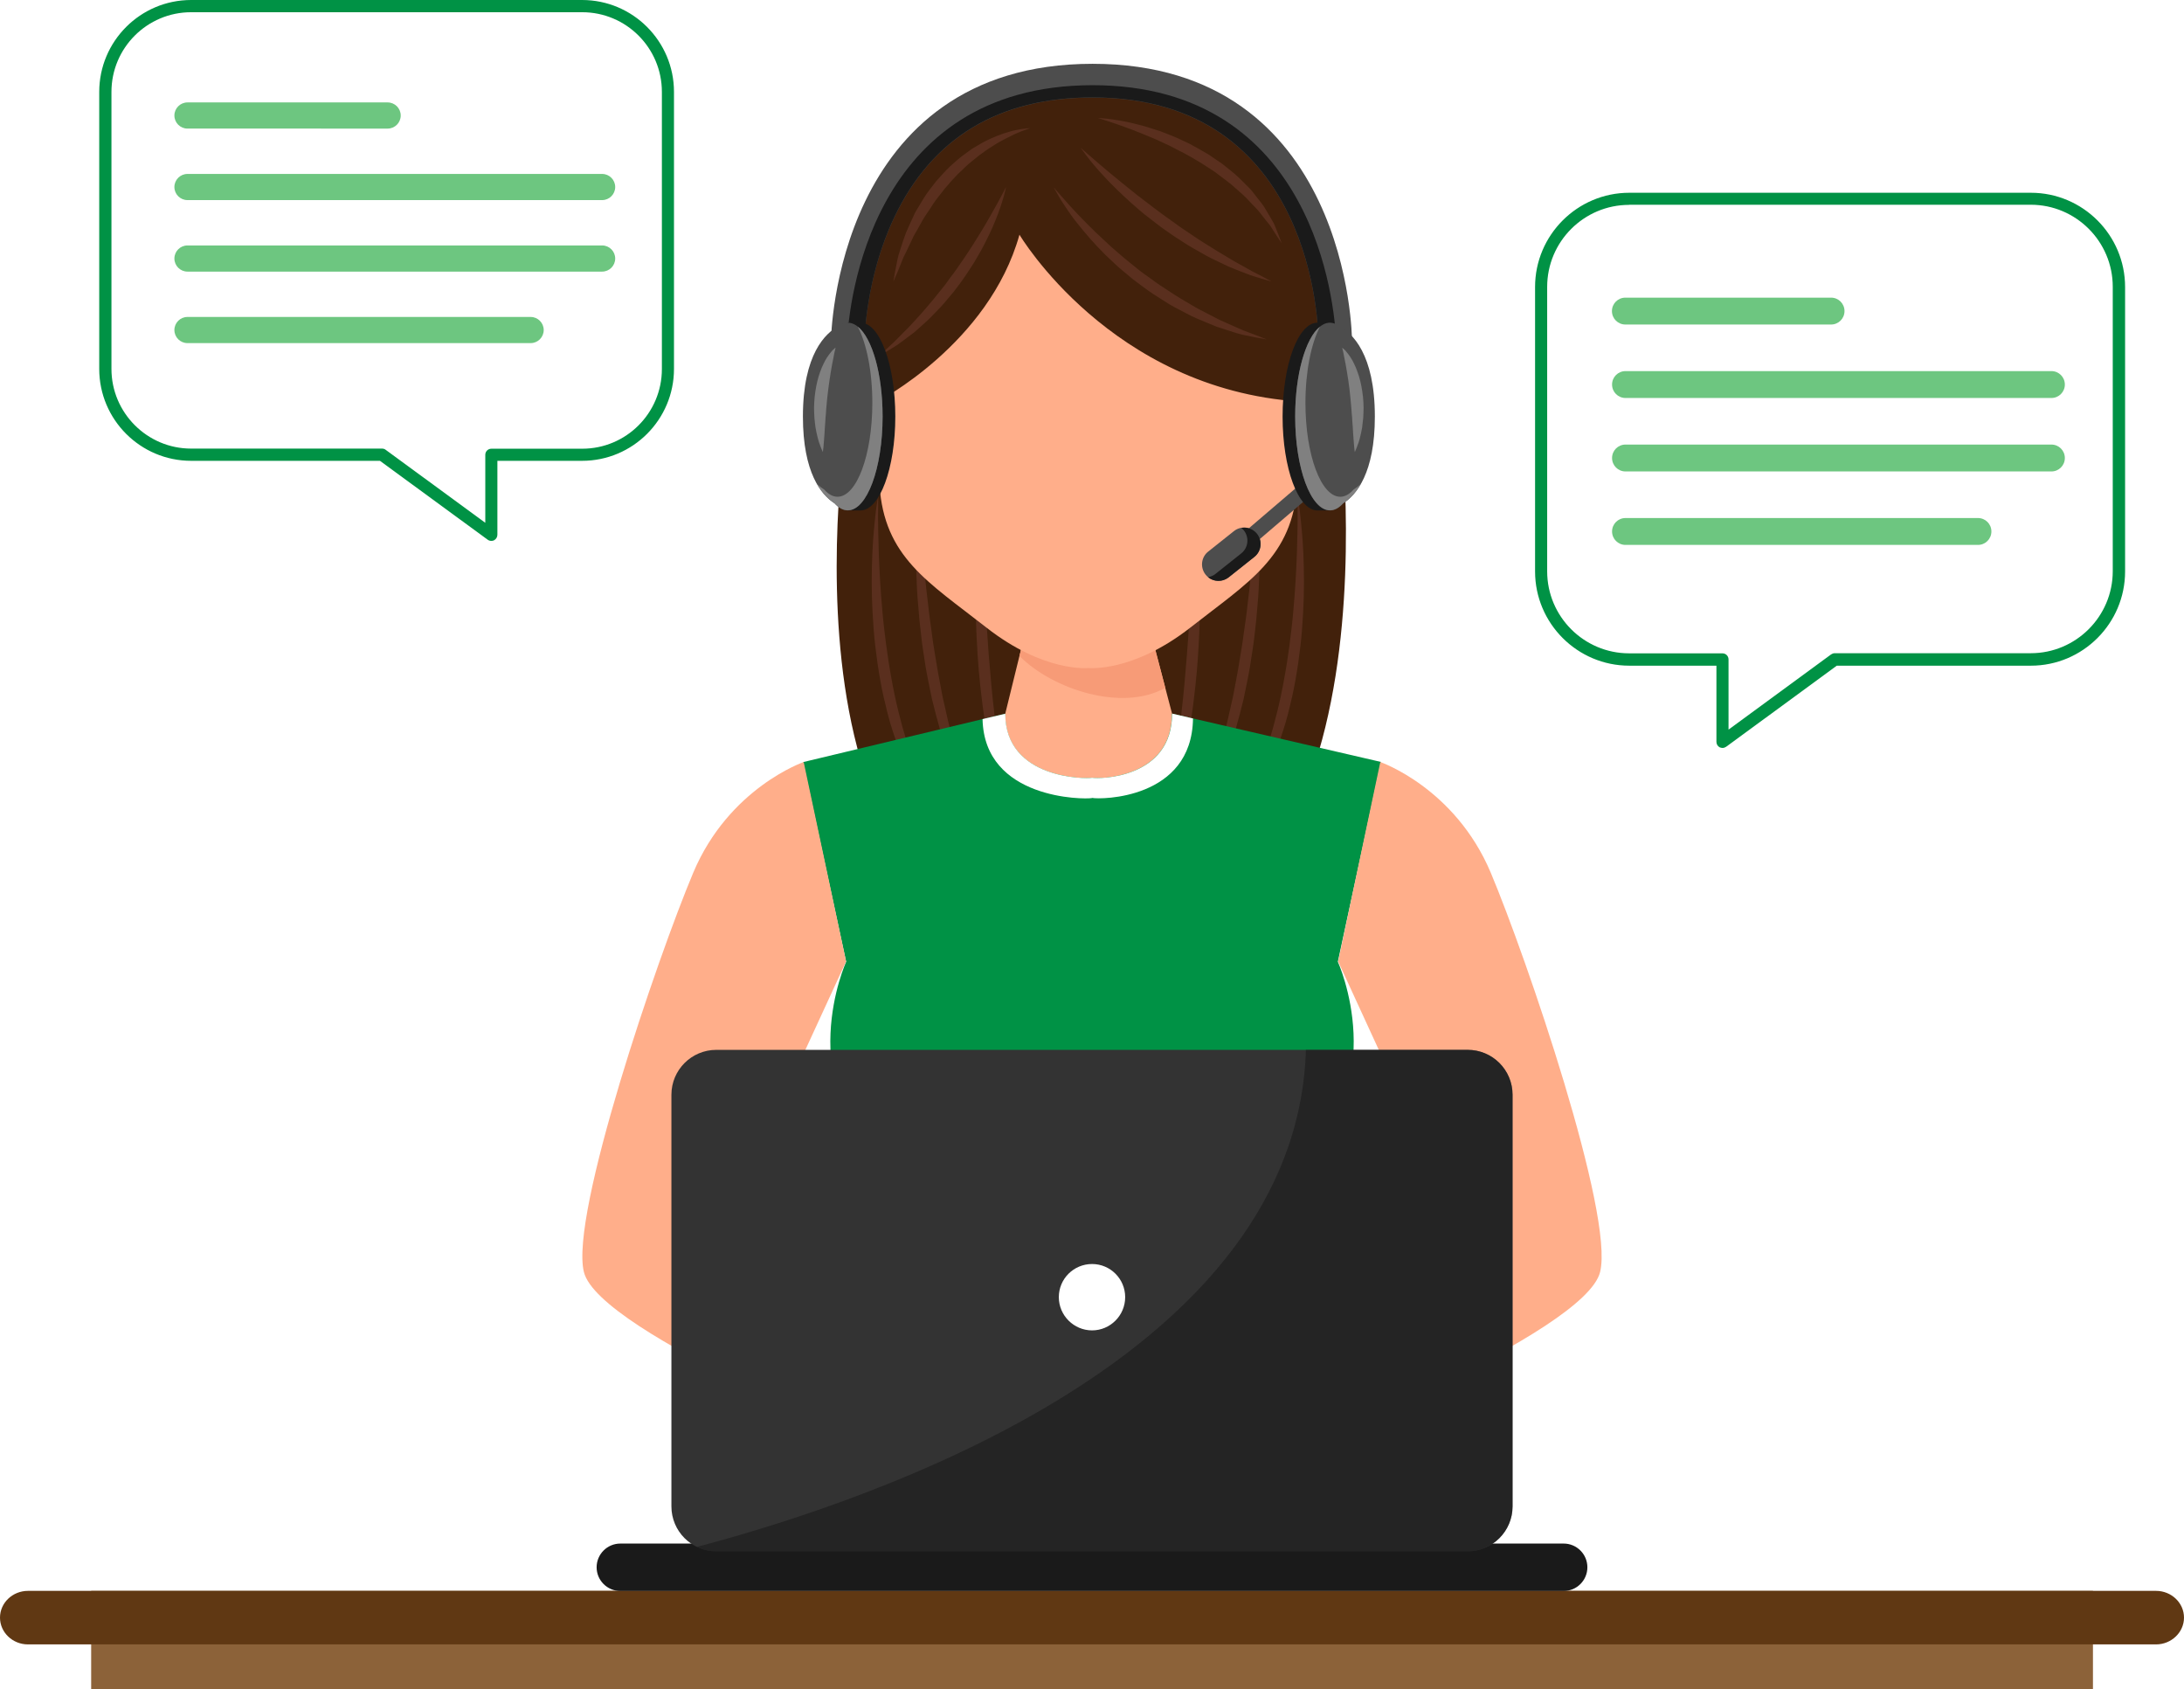
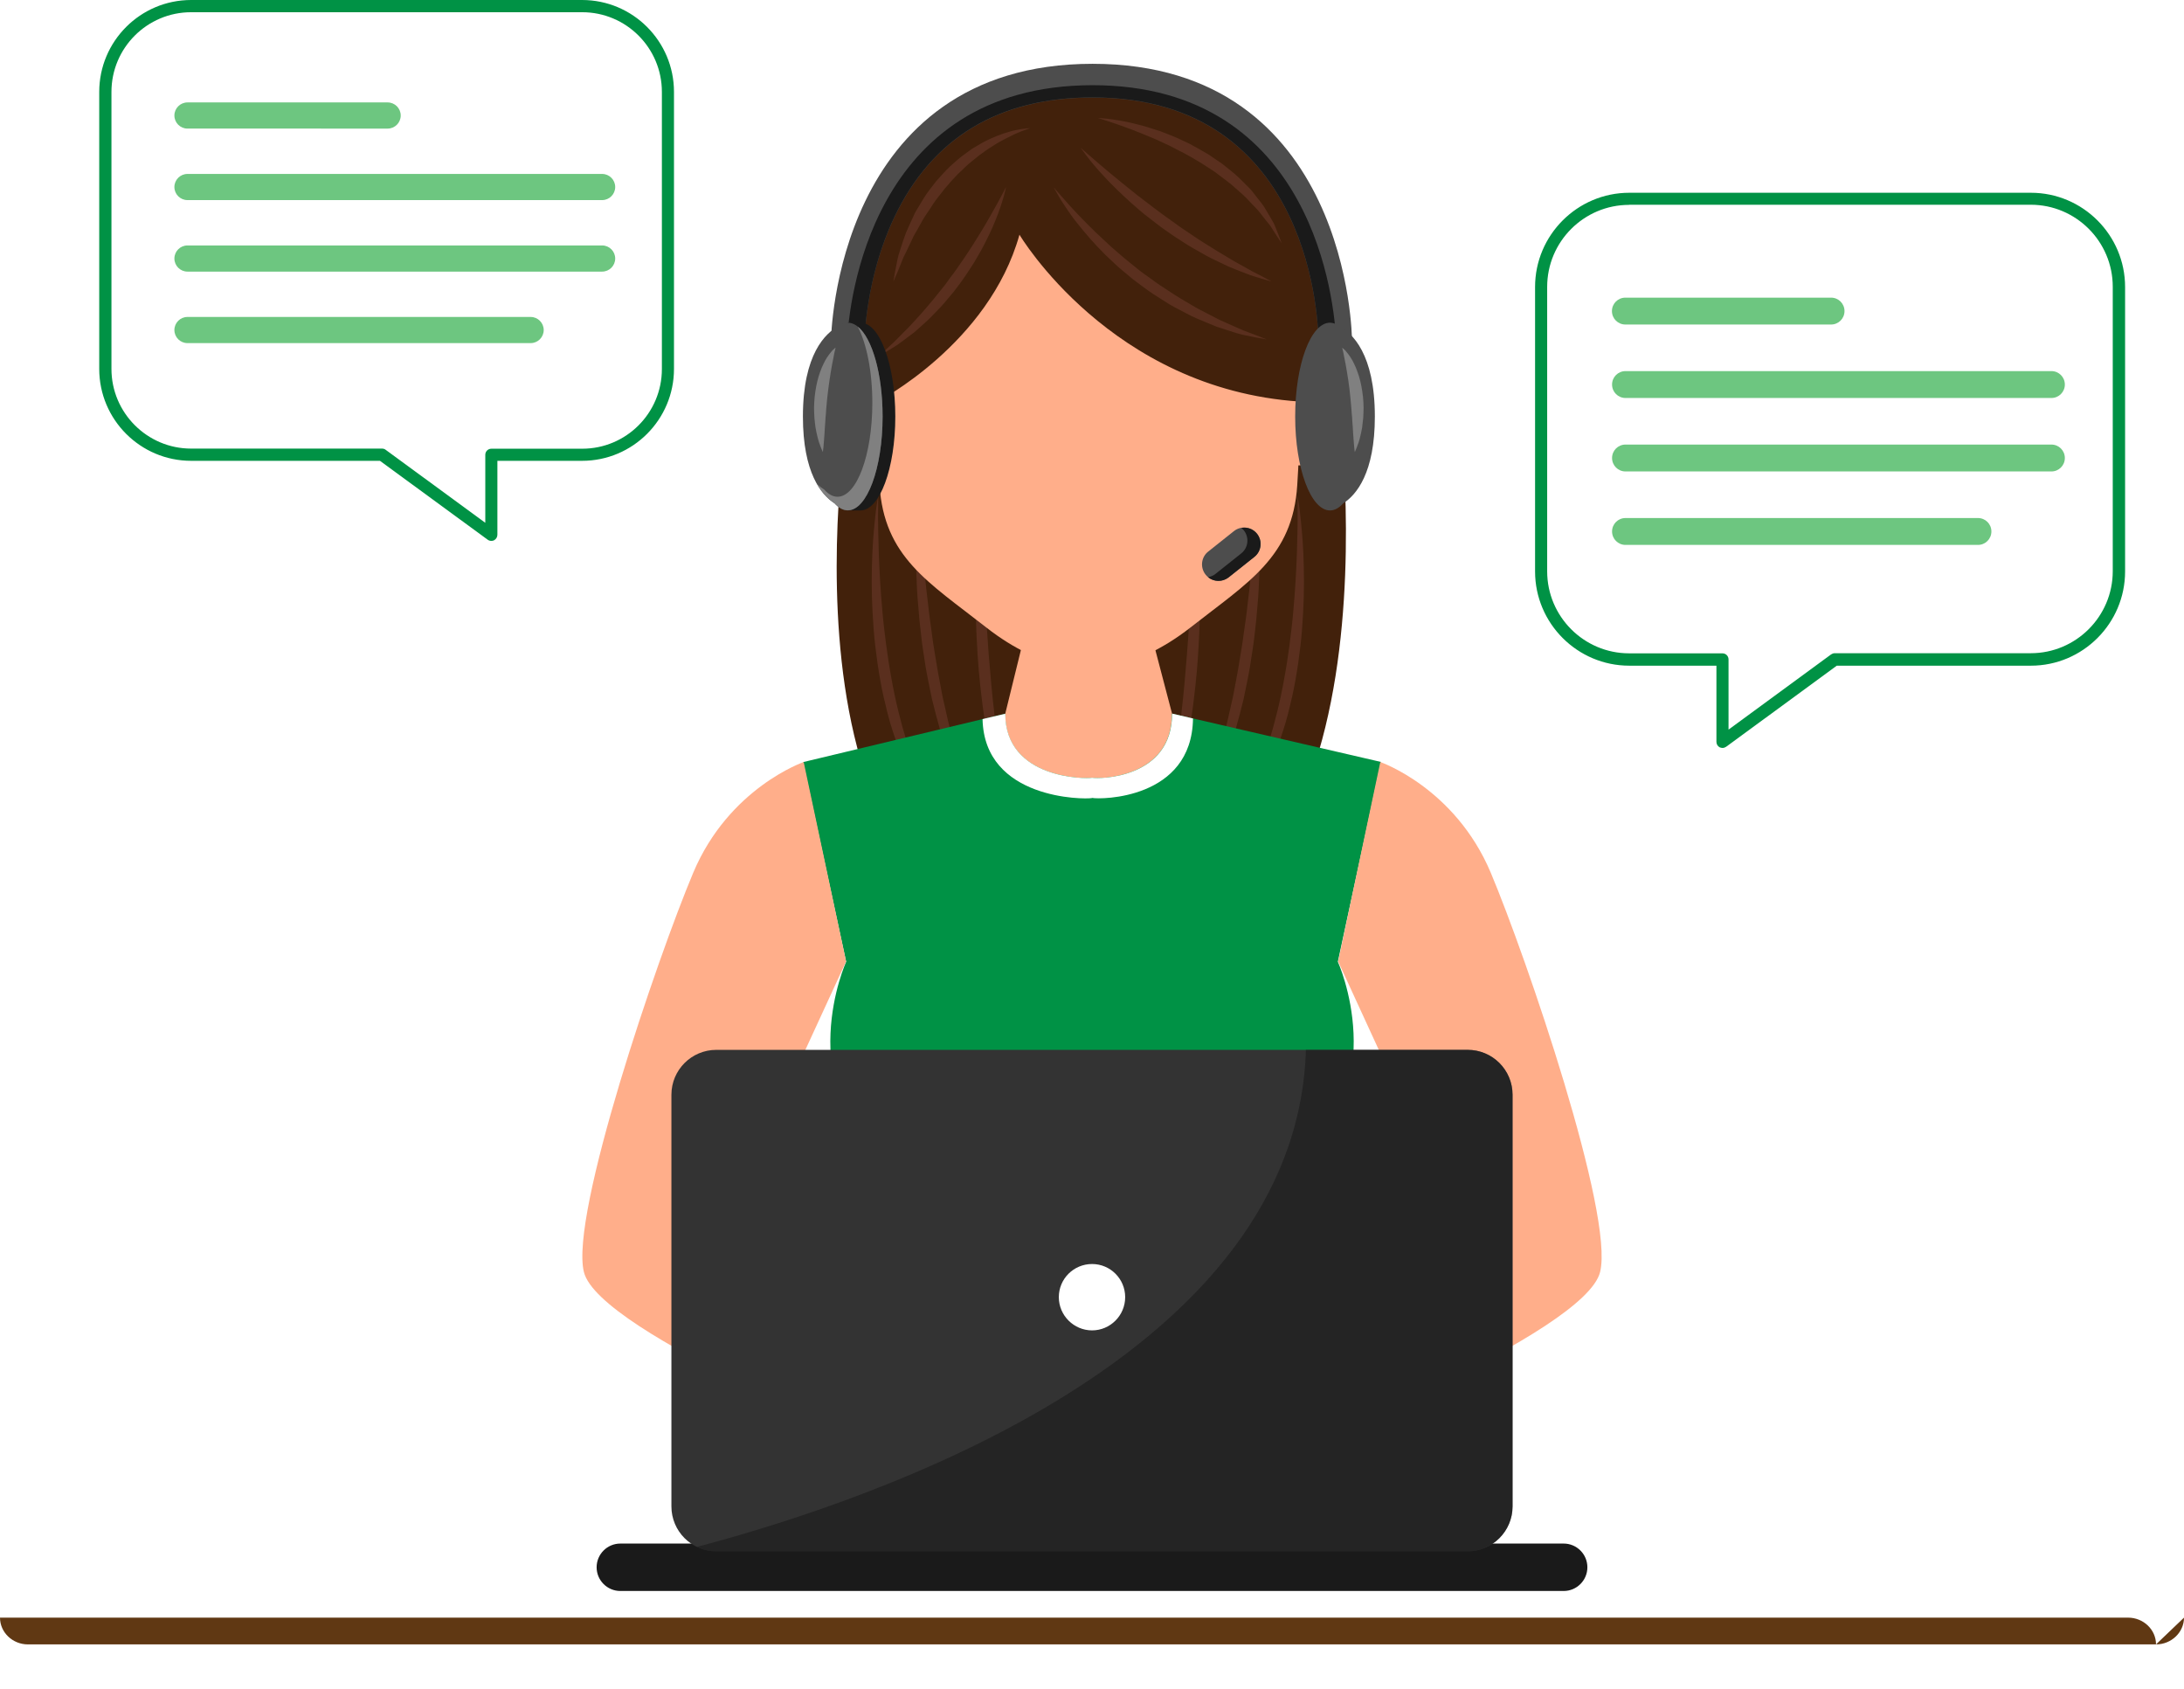
<svg xmlns="http://www.w3.org/2000/svg" id="Camada_1" version="1.1" viewBox="0 0 178.71 138.2">
  <defs>
    <style>
      .st0 {
        opacity: .6;
      }

      .st1 {
        fill: #f4b425;
      }

      .st2 {
        fill: #4d4d4d;
      }

      .st3 {
        fill: #fff;
      }

      .st4 {
        fill: #009245;
      }

      .st5 {
        fill: #f4885d;
      }

      .st6 {
        fill: #ffae8a;
      }

      .st7 {
        fill: #6dc680;
      }

      .st8 {
        fill: #603813;
      }

      .st9 {
        opacity: .2;
      }

      .st10 {
        fill: #333;
      }

      .st11 {
        fill: #1a1a1a;
      }

      .st12 {
        fill: #42210b;
      }

      .st13 {
        fill: gray;
      }

      .st14 {
        fill: #b76a6a;
      }

      .st15 {
        fill: #f79b77;
      }

      .st16 {
        fill: #8c6239;
      }
    </style>
  </defs>
  <g>
    <g>
      <path class="st12" d="M69.29,34.54s-7,43.19,19.73,43.19,20.48-44.87,20.48-44.87l-39.39,1.68" />
      <g class="st9">
        <g>
          <path class="st14" d="M71.86,40.62s0,.47-.01,1.29c-.01.82.02,1.99.06,3.39.05,1.4.14,3.03.3,4.77.07.87.19,1.77.3,2.67.12.91.26,1.83.43,2.74.16.91.35,1.82.57,2.71.1.44.24.88.34,1.31.12.43.26.85.38,1.27.14.41.28.81.42,1.21.15.39.29.77.44,1.14.16.36.32.72.47,1.06.17.34.33.66.48.97.34.6.65,1.17.96,1.64.29.49.61.87.84,1.2.51.63.82,1,.82,1,0,0-.09-.08-.25-.23-.16-.15-.41-.36-.7-.65-.27-.31-.64-.66-.99-1.12-.18-.23-.38-.46-.57-.73-.18-.27-.37-.55-.57-.85-.18-.3-.37-.63-.57-.96-.19-.34-.36-.69-.55-1.06-.18-.37-.34-.75-.52-1.14-.17-.4-.32-.81-.48-1.22-.29-.84-.59-1.71-.82-2.62-.23-.91-.45-1.83-.61-2.76-.17-.93-.3-1.87-.41-2.8-.11-.92-.17-1.84-.22-2.72-.05-.88-.07-1.74-.07-2.55,0-.81.02-1.58.05-2.28.06-1.41.19-2.58.28-3.4.1-.82.19-1.28.19-1.28Z" />
          <path class="st14" d="M75.16,40.62s.03.44.08,1.2c.03.38.06.84.1,1.37.04.53.09,1.13.14,1.78.06.65.13,1.36.2,2.1.07.74.16,1.53.26,2.34.08.81.21,1.64.32,2.49.1.85.27,1.7.4,2.56.14.86.32,1.7.47,2.54.2.83.36,1.65.56,2.44.23.78.4,1.54.62,2.26.23.71.44,1.38.64,2,.23.61.45,1.16.64,1.66.05.12.09.24.14.36.05.11.1.22.15.32.1.21.19.4.27.57.32.7.5,1.1.5,1.1,0,0-.24-.37-.66-1.01-.1-.16-.22-.34-.34-.54-.06-.1-.13-.2-.19-.31-.06-.11-.12-.23-.18-.35-.24-.48-.52-1.02-.81-1.61-.26-.61-.53-1.27-.81-1.98-.27-.71-.5-1.47-.75-2.26-.23-.79-.44-1.62-.65-2.46-.17-.85-.36-1.71-.51-2.58-.12-.87-.29-1.74-.37-2.6-.11-.86-.19-1.71-.25-2.53-.08-.82-.11-1.61-.14-2.37-.04-.75-.03-1.47-.04-2.12,0-2.63.21-4.38.21-4.38Z" />
          <path class="st14" d="M80.19,41.81s.09,1.62.23,4.06c.07,1.21.15,2.63.24,4.15.05.76.1,1.54.16,2.34.05.8.11,1.6.19,2.41.06.81.14,1.61.22,2.4.09.79.17,1.57.27,2.32.1.75.21,1.47.32,2.16.12.68.24,1.32.37,1.92.14.59.27,1.12.41,1.6.15.47.27.88.4,1.21.12.33.23.59.32.76.08.17.12.27.12.27,0,0-.06-.08-.16-.24-.11-.16-.27-.39-.44-.71-.18-.31-.37-.71-.57-1.17-.09-.23-.19-.48-.3-.74-.09-.27-.19-.55-.29-.84-.09-.3-.18-.6-.28-.92-.08-.32-.17-.65-.25-1-.16-.69-.32-1.41-.45-2.17-.13-.76-.26-1.54-.35-2.34-.1-.8-.19-1.61-.26-2.43-.07-.81-.12-1.63-.16-2.43-.05-.8-.06-1.59-.08-2.36-.03-1.53,0-2.96.04-4.18.09-2.44.29-4.07.29-4.07Z" />
        </g>
        <g>
          <path class="st14" d="M106.17,40.62s0,.47.01,1.29c.01.82-.02,1.99-.06,3.39-.05,1.4-.14,3.03-.3,4.77-.07.87-.19,1.77-.3,2.67-.12.91-.26,1.83-.43,2.74-.16.91-.35,1.82-.57,2.71-.1.44-.24.88-.34,1.31-.12.43-.25.85-.38,1.27-.14.41-.28.81-.42,1.21-.15.39-.29.77-.44,1.14-.16.36-.32.72-.47,1.06-.17.34-.33.66-.48.97-.34.6-.65,1.17-.96,1.64-.29.49-.61.87-.84,1.2-.51.63-.82,1-.82,1,0,0,.09-.08.25-.23.16-.15.41-.36.7-.65.27-.31.64-.66.99-1.12.18-.23.38-.46.57-.73.18-.27.37-.55.57-.85.18-.3.37-.63.57-.96.19-.34.36-.69.55-1.06.18-.37.34-.75.52-1.14.17-.4.32-.81.48-1.22.29-.84.59-1.71.82-2.62.23-.91.45-1.83.61-2.76.17-.93.3-1.87.41-2.8.11-.92.17-1.84.22-2.72.05-.88.07-1.74.07-2.55,0-.81-.02-1.58-.05-2.28-.06-1.41-.19-2.58-.28-3.4-.1-.82-.19-1.28-.19-1.28Z" />
          <path class="st14" d="M102.87,40.62s-.03.44-.08,1.2c-.03.38-.06.84-.1,1.37-.04.53-.09,1.13-.14,1.78-.06.65-.13,1.36-.2,2.1-.07.74-.16,1.53-.26,2.34-.08.81-.21,1.64-.33,2.49-.1.85-.27,1.7-.4,2.56-.14.86-.32,1.7-.47,2.54-.2.83-.36,1.65-.56,2.44-.23.78-.4,1.54-.62,2.26-.23.71-.45,1.38-.64,2-.23.61-.45,1.16-.64,1.66-.05.12-.09.24-.14.36-.05.11-.1.22-.15.32-.1.21-.19.4-.27.57-.32.7-.5,1.1-.5,1.1,0,0,.24-.37.66-1.01.1-.16.22-.34.34-.54.06-.1.13-.2.19-.31.06-.11.12-.23.18-.35.25-.48.52-1.02.81-1.61.26-.61.53-1.27.81-1.98.27-.71.5-1.47.75-2.26.23-.79.44-1.62.65-2.46.17-.85.36-1.71.51-2.58.12-.87.29-1.74.38-2.6.11-.86.19-1.71.25-2.53.08-.82.11-1.61.14-2.37.04-.75.03-1.47.04-2.12,0-2.63-.21-4.38-.21-4.38Z" />
          <path class="st14" d="M97.84,41.81s-.09,1.62-.23,4.06c-.07,1.21-.15,2.63-.24,4.15-.05.76-.1,1.54-.16,2.34-.05.8-.12,1.6-.19,2.41-.06.81-.14,1.61-.22,2.4-.09.79-.17,1.57-.27,2.32-.1.75-.21,1.47-.32,2.16-.12.68-.24,1.32-.37,1.92-.14.59-.27,1.12-.41,1.6-.15.47-.27.88-.4,1.21-.12.33-.24.59-.32.76-.08.17-.12.27-.12.27,0,0,.06-.08.16-.24.11-.16.27-.39.44-.71.18-.31.37-.71.57-1.17.09-.23.19-.48.3-.74.09-.27.19-.55.29-.84.09-.3.18-.6.28-.92.08-.32.17-.65.25-1,.16-.69.32-1.41.45-2.17.13-.76.26-1.54.35-2.34.1-.8.19-1.61.26-2.43.07-.81.12-1.63.16-2.43.05-.8.06-1.59.08-2.36.03-1.53,0-2.96-.04-4.18-.09-2.44-.29-4.07-.29-4.07Z" />
        </g>
      </g>
    </g>
    <g>
      <g>
        <g>
          <g>
            <g>
              <polygon class="st6" points="93.64 49.75 89.02 49.75 84.38 49.75 80.43 65.82 89.02 77.73 97.6 64.84 93.64 49.75" />
-               <path class="st15" d="M93.64,49.75h-9.26l-.96,3.92c2.74,2.75,8.43,4.58,11.93,2.6l-1.71-6.52Z" />
            </g>
            <g>
              <g>
                <path class="st6" d="M72.59,33.93s-2.79-4.48-4.46-2.35c-1.67,2.13,1.02,7.27,4.46,6.4v-4.04Z" />
                <path class="st6" d="M105.44,33.93s2.79-4.48,4.46-2.35c1.67,2.13-1.02,7.27-4.46,6.4v-4.04Z" />
              </g>
              <path class="st6" d="M89.07,9.56c-18.95,0-17.47,24.22-17.1,30.12.37,5.9,3.99,7.93,8.73,11.65,4.74,3.72,8.36,3.32,8.36,3.32,0,0,3.62.39,8.36-3.32,4.74-3.72,8.36-5.75,8.73-11.65.37-5.9,1.86-30.12-17.09-30.12Z" />
            </g>
            <g>
              <path class="st4" d="M113.02,62.34l-17.12-3.96c0,5.36-6.03,5.35-6.52,5.25h0s0,0-.02,0c-.01,0-.02,0-.02,0h0c-.49.1-7.09.12-7.09-5.24l-16.54,3.96,3.53,16.33s-4.54,9.95,3.37,16.99l1.45,24.27h31.09l.95-24.27c7.92-7.04,3.37-16.99,3.37-16.99l3.53-16.33Z" />
              <path class="st3" d="M89.35,65.28h0s0,0,.02,0c.01,0,.02,0,.02,0h0c.61.13,8.14.15,8.23-6.5l-1.71-.4c0,5.36-6.03,5.35-6.52,5.25h0s0,0-.02,0c-.01,0-.02,0-.02,0h0c-.49.1-7.09.12-7.09-5.24l-1.86.44c.14,6.6,8.34,6.58,8.95,6.46Z" />
            </g>
          </g>
          <path class="st6" d="M112.94,62.34s6.12,2.1,9.05,9.07c2.93,6.97,10.11,27.99,8.94,32.66-1.25,5.02-25.52,14.68-25.52,14.68l-3.67-6.34s15.01-10.51,17.52-12.51l-9.76-21.24,3.45-16.33Z" />
          <path class="st6" d="M65.77,62.34s-6.12,2.1-9.05,9.07c-2.93,6.97-10.11,27.99-8.94,32.66,1.25,5.02,25.52,14.68,25.52,14.68l3.67-6.34s-15.01-10.51-17.52-12.51l9.78-21.24-3.47-16.33Z" />
          <path class="st1" d="M97.51,95.34c-3.31-1.03-6.45-1.89-8.15-1.89h0s0,0,0,0c-1.71,0-4.84.87-8.15,1.89-3.31,1.03-5.68.47-5.68.47,2.35,1.46,5.61,1.66,8.84.47,2.85-1.05,5-1.03,5-1.03h0s0,0,0,0c0,0,2.12.05,5,1.03,3.29,1.11,6.48.98,8.84-.47,0,0-2.37.55-5.68-.47Z" />
          <g>
            <path class="st5" d="M109.86,32.47c-.71-.62-1.29-.56-1.76-.16-.06.03-.1.07-.13.12-.83.84-1.28,2.72-1.42,3.6-.06.36.49.52.55.15.1-.61.45-2.38,1.09-3.18.38.69.42,1.51-.01,2.21-.19.32.3.6.5.29.54-.89.5-1.98-.03-2.85.24-.08.5-.03.8.23.28.24.69-.16.41-.41Z" />
            <path class="st5" d="M68.5,32.47c.71-.62,1.29-.56,1.76-.16.06.03.1.07.13.12.82.84,1.28,2.72,1.42,3.6.06.36-.49.52-.55.15-.1-.61-.45-2.38-1.09-3.18-.38.69-.42,1.51.01,2.21.19.32-.3.6-.5.29-.54-.89-.5-1.98.03-2.85-.24-.08-.5-.03-.8.23-.28.24-.68-.16-.41-.41Z" />
          </g>
        </g>
        <path class="st6" d="M102.58,113.89s-5.27-.08-6.11.69c-.84.77-3.37,5.43-2.98,5.89.38.46,6.35-.61,7.88-1.22,1.53-.61,3.55-1.32,3.55-1.32l-2.33-4.03Z" />
        <path class="st6" d="M75.92,113.89s5.27-.08,6.11.69c.84.77,3.37,5.43,2.98,5.89-.38.46-6.35-.61-7.88-1.22-1.53-.61-3.55-1.32-3.55-1.32l2.33-4.03Z" />
      </g>
      <g>
        <path class="st12" d="M71.81,32.85s9.11-4.7,11.61-13.65c0,0,7.46,12.61,22.91,13.65,0,0,1.48-2.06,3.15-1.66,0,0,1.06-24.22-20.47-24.22s-19.69,24.04-19.69,24.04c0,0,1.18.34,2.49,1.84Z" />
        <g class="st9">
          <path class="st14" d="M86.22,15.31s.21.27.61.72c.39.45.96,1.09,1.67,1.82.35.37.75.75,1.16,1.16.42.41.88.81,1.34,1.25.49.41.97.85,1.49,1.26.26.21.52.42.78.63.26.21.55.4.82.59.27.2.54.41.82.59.28.18.56.37.84.55.55.37,1.12.7,1.66,1.02.54.33,1.09.6,1.61.87.26.13.51.26.75.39.25.11.49.22.72.32.47.2.89.41,1.27.56.39.15.73.27,1.01.38.56.22.88.35.88.35,0,0-.34-.06-.93-.17-.3-.06-.66-.14-1.07-.22-.41-.1-.86-.25-1.35-.41-.25-.08-.51-.16-.77-.25-.26-.1-.53-.22-.8-.33-.55-.23-1.14-.46-1.71-.78-.57-.31-1.19-.59-1.75-.98-.29-.18-.58-.37-.87-.55-.29-.19-.57-.4-.85-.6-.28-.21-.56-.41-.83-.62-.27-.22-.53-.44-.79-.66-.27-.21-.52-.44-.76-.67-.24-.23-.48-.46-.72-.68-.46-.46-.89-.91-1.28-1.36-.39-.45-.75-.88-1.07-1.29-.33-.4-.59-.8-.83-1.14-.24-.35-.43-.66-.59-.92-.31-.52-.46-.83-.46-.83Z" />
          <path class="st14" d="M88.44,12.1s.9.81,2.27,1.96c.35.29.72.6,1.12.92.4.32.82.66,1.26,1.01.89.68,1.82,1.41,2.8,2.09l.72.52c.25.16.49.33.73.49.48.33.96.65,1.44.94.47.3.93.58,1.37.84.44.26.85.52,1.25.73.39.22.75.42,1.07.6.32.17.61.31.84.43.47.25.73.4.73.4,0,0-.29-.08-.8-.23-.25-.08-.56-.17-.91-.28-.35-.13-.73-.28-1.16-.45-.21-.09-.43-.17-.66-.27-.22-.11-.45-.22-.69-.33-.47-.22-.97-.46-1.46-.75-.5-.28-1.01-.56-1.51-.89-.25-.16-.5-.32-.76-.49l-.75-.52c-.5-.35-.97-.73-1.44-1.09-.48-.36-.91-.76-1.34-1.13-.84-.76-1.61-1.5-2.22-2.17-.62-.66-1.1-1.25-1.42-1.67-.32-.42-.49-.67-.49-.67Z" />
          <path class="st14" d="M89.82,9.65s1.2.03,2.95.45c.43.11.91.22,1.4.39.25.08.5.16.76.24.25.1.51.2.77.3.53.2,1.05.46,1.59.71.52.28,1.06.57,1.57.88l.75.51.37.25.35.28c.47.37.93.74,1.32,1.15.2.2.4.4.59.59.2.19.34.42.51.62.32.41.64.78.86,1.19.24.39.44.75.62,1.06.15.33.26.63.36.88.19.49.29.76.29.76,0,0-.17-.25-.45-.68-.14-.22-.31-.48-.5-.78-.23-.28-.48-.59-.75-.94-.25-.36-.61-.67-.94-1.04-.33-.38-.73-.71-1.14-1.07-.39-.38-.86-.69-1.3-1.04l-.34-.26-.36-.24-.73-.47c-.49-.31-1-.59-1.5-.87-.52-.24-1-.54-1.5-.75-.25-.11-.49-.23-.73-.34-.24-.1-.48-.2-.71-.3-.46-.2-.91-.36-1.32-.53-.83-.31-1.52-.55-2.02-.71-.49-.16-.78-.25-.78-.25Z" />
          <path class="st14" d="M82.32,15.31s-.05.27-.18.74c-.13.46-.34,1.12-.65,1.89-.3.77-.72,1.64-1.21,2.55-.27.44-.51.92-.82,1.37-.3.46-.6.92-.93,1.36-.17.22-.33.44-.5.66-.18.21-.35.42-.53.63-.34.43-.72.81-1.08,1.18-.35.38-.73.71-1.08,1.03-.18.16-.35.31-.52.46-.18.13-.35.27-.52.39-.33.25-.63.48-.91.67-.29.18-.54.33-.74.46-.41.25-.65.38-.65.38,0,0,.2-.2.54-.53.17-.16.39-.36.63-.58.23-.23.5-.5.78-.79.14-.14.29-.29.45-.45.15-.16.3-.33.46-.5.31-.34.65-.7.97-1.09.33-.38.66-.78.99-1.2.17-.21.33-.41.5-.62l.47-.65c.33-.42.64-.87.93-1.3.31-.43.58-.88.86-1.29.26-.43.53-.84.77-1.24.23-.4.47-.78.66-1.13.81-1.41,1.3-2.39,1.3-2.39Z" />
          <path class="st14" d="M84.3,10.49s-.07.02-.19.06c-.12.04-.3.11-.53.19-.22.1-.5.2-.79.35-.3.14-.63.32-.99.51-.18.09-.36.22-.54.33-.18.12-.38.23-.57.37-.19.13-.38.27-.58.42-.19.15-.38.31-.58.47-.41.3-.75.7-1.15,1.05-.37.38-.73.78-1.07,1.19-.32.43-.68.83-.97,1.28-.27.45-.6.87-.85,1.31-.24.45-.49.88-.72,1.28-.2.42-.39.83-.57,1.2-.09.19-.18.36-.26.53-.08.17-.14.34-.2.49-.13.31-.24.58-.33.81-.19.45-.31.7-.31.7,0,0,.04-.27.13-.75.05-.24.11-.53.17-.87.04-.17.07-.35.12-.53.06-.18.12-.37.18-.57.13-.4.27-.84.44-1.29.2-.44.4-.91.63-1.39.1-.25.25-.47.39-.71.14-.24.28-.47.43-.71.29-.48.66-.91,1-1.37.38-.43.76-.85,1.16-1.24.42-.37.83-.75,1.27-1.05.22-.15.42-.32.64-.45.22-.13.44-.25.65-.38.42-.24.85-.43,1.24-.59.4-.16.76-.28,1.1-.37.33-.1.63-.14.87-.19.49-.08.77-.08.77-.08Z" />
        </g>
      </g>
    </g>
    <g>
      <path class="st2" d="M70.75,27.86h-2.75c0-.24.35-22.64,21.4-22.64s21.23,22.41,21.23,22.64h-2.75c0-.81-.26-19.88-18.48-19.88-7.68,0-13.15,3.31-16.24,9.84-2.36,4.98-2.41,10-2.41,10.05Z" />
      <path class="st11" d="M70.75,27.86s.05-5.07,2.41-10.05c3.09-6.53,8.55-9.84,16.24-9.84,18.22,0,18.48,19.07,18.48,19.88h1.45c-.13-2.87-1.69-20.88-19.93-20.88s-19.94,18.03-20.08,20.88h1.44Z" />
    </g>
    <g>
      <g>
-         <path class="st2" d="M107.52,38.66c-2.51,2.15-5.03,4.3-7.54,6.45-.61.52.16,1.5.78.98,2.51-2.15,5.03-4.3,7.54-6.45.61-.52-.16-1.5-.78-.98h0Z" />
        <g>
          <path class="st2" d="M102.86,43.67c.46.58.37,1.43-.22,1.89l-2.1,1.67c-.58.46-1.43.37-1.89-.22h0c-.46-.58-.37-1.43.22-1.89l2.1-1.67c.58-.46,1.43-.37,1.89.22h0Z" />
          <path class="st11" d="M102.86,43.67c-.32-.4-.81-.56-1.28-.48.07.06.14.13.2.2.46.58.37,1.43-.22,1.89l-2.1,1.67c-.18.15-.4.23-.61.27.48.39,1.18.41,1.69.01l2.1-1.67c.58-.46.68-1.31.22-1.89Z" />
        </g>
      </g>
      <g>
        <g>
          <g>
            <path class="st11" d="M70.41,26.4h-1.04v.53c-1.06,1.12-1.81,3.89-1.81,7.15s.75,6.03,1.81,7.15v.53h1.04c1.57,0,2.85-3.44,2.85-7.68s-1.27-7.68-2.85-7.68Z" />
            <path class="st2" d="M69.37,26.4c-.26,0-.5.1-.74.27-1.07.57-2.93,2.28-2.93,7.41,0,4.61,1.51,6.41,2.59,7.1.33.37.7.58,1.08.58,1.57,0,2.85-3.44,2.85-7.68s-1.27-7.68-2.85-7.68Z" />
            <path class="st13" d="M70.19,26.72c.72,1.39,1.19,3.67,1.19,6.24,0,4.24-1.27,7.68-2.85,7.68-.38,0-.75-.21-1.08-.58-.2-.13-.41-.29-.62-.5.46.82,1,1.32,1.46,1.61.33.37.7.58,1.08.58,1.57,0,2.85-3.44,2.85-7.68,0-3.47-.85-6.41-2.03-7.35Z" />
          </g>
          <path class="st13" d="M68.37,28.46s-.03.14-.09.38c-.05.24-.12.58-.19.97-.03.2-.08.41-.11.63-.04.22-.07.46-.11.7-.04.24-.06.49-.1.74-.03.25-.06.51-.09.77-.02.26-.05.52-.07.77-.01.26-.04.51-.06.76-.01.25-.03.49-.05.72-.01.23-.03.45-.04.66-.04.41-.05.76-.08,1.02-.03.25-.05.4-.05.4,0,0-.06-.12-.15-.35-.09-.23-.22-.56-.31-.98-.05-.21-.1-.44-.14-.68-.03-.25-.07-.51-.09-.78-.02-.27-.02-.56-.03-.85,0-.29.03-.58.05-.88.04-.29.07-.58.13-.87.06-.28.12-.56.2-.81.08-.26.17-.5.26-.72.09-.22.2-.42.29-.6.21-.36.41-.61.56-.78.16-.16.26-.23.26-.23Z" />
        </g>
        <g>
          <g>
-             <path class="st11" d="M107.8,26.4h1.04v.53c1.06,1.12,1.81,3.89,1.81,7.15s-.75,6.03-1.81,7.15v.53h-1.04c-1.57,0-2.85-3.44-2.85-7.68s1.27-7.68,2.85-7.68Z" />
            <path class="st2" d="M108.83,26.4c.26,0,.5.1.74.27,1.07.57,2.93,2.28,2.93,7.41,0,4.61-1.51,6.41-2.59,7.1-.33.37-.7.58-1.08.58-1.57,0-2.85-3.44-2.85-7.68s1.27-7.68,2.85-7.68Z" />
-             <path class="st13" d="M108.01,26.72c-.72,1.39-1.19,3.67-1.19,6.24,0,4.24,1.27,7.68,2.85,7.68.38,0,.75-.21,1.08-.58.2-.13.41-.29.62-.5-.46.82-1,1.32-1.46,1.61-.33.37-.7.58-1.08.58-1.57,0-2.85-3.44-2.85-7.68,0-3.47.85-6.41,2.03-7.35Z" />
          </g>
          <path class="st13" d="M109.83,28.46s.03.14.09.38c.05.24.12.58.19.97.03.2.08.41.11.63.04.22.07.46.11.7.04.24.06.49.1.74.03.25.06.51.08.77.02.26.05.52.07.77.01.26.04.51.06.76.01.25.03.49.05.72.01.23.03.45.04.66.04.41.05.76.08,1.02.02.25.05.4.05.4,0,0,.06-.12.15-.35.09-.23.22-.56.31-.98.05-.21.1-.44.14-.68.03-.25.06-.51.09-.78.02-.27.02-.56.03-.85,0-.29-.03-.58-.05-.88-.04-.29-.07-.58-.13-.87-.06-.28-.12-.56-.2-.81-.08-.26-.17-.5-.26-.72-.09-.22-.2-.42-.29-.6-.21-.36-.41-.61-.56-.78-.16-.16-.26-.23-.26-.23Z" />
        </g>
      </g>
    </g>
  </g>
  <g>
-     <rect class="st16" x="7.46" y="130.15" width="163.8" height="8.04" />
-     <path class="st8" d="M178.71,132.34c0,1.2-1.03,2.19-2.29,2.19H2.29c-1.26,0-2.29-.98-2.29-2.19s1.03-2.19,2.29-2.19h174.13c1.26,0,2.29.98,2.29,2.19Z" />
+     <path class="st8" d="M178.71,132.34c0,1.2-1.03,2.19-2.29,2.19H2.29c-1.26,0-2.29-.98-2.29-2.19h174.13c1.26,0,2.29.98,2.29,2.19Z" />
  </g>
  <path class="st11" d="M129.89,128.22c0,1.07-.87,1.94-1.94,1.94H50.76c-1.07,0-1.94-.87-1.94-1.94h0c0-1.07.87-1.94,1.94-1.94h77.19c1.07,0,1.94.87,1.94,1.94h0Z" />
  <g>
    <g>
      <path class="st10" d="M58.62,85.89h61.48c2.03,0,3.67,1.64,3.67,3.67v33.68c0,2.03-1.64,3.67-3.67,3.67h-61.49c-2.03,0-3.67-1.64-3.67-3.67v-33.68c0-2.03,1.65-3.67,3.67-3.67Z" />
      <path class="st3" d="M92.07,106.12c0,1.5-1.22,2.72-2.71,2.72s-2.72-1.22-2.72-2.72,1.22-2.71,2.72-2.71,2.71,1.22,2.71,2.71Z" />
    </g>
    <g class="st0">
      <path class="st11" d="M120.1,85.89h-13.24c-.77,24.92-34.7,36.66-49.82,40.66.48.23,1.01.36,1.57.36h61.48c2.02,0,3.67-1.65,3.67-3.67v-33.68c0-2.02-1.65-3.67-3.67-3.67Z" />
    </g>
  </g>
  <path class="st4" d="M40.2,44.25c-.1,0-.21-.03-.3-.1l-8.81-6.45h-15.45c-4.15,0-7.52-3.37-7.52-7.52V7.52c0-4.15,3.37-7.52,7.52-7.52h31.99c4.15,0,7.52,3.37,7.52,7.52v22.66c0,4.15-3.37,7.52-7.52,7.52h-6.93v6.05c0,.19-.11.36-.27.45-.07.04-.15.05-.23.05ZM15.64,1c-3.6,0-6.52,2.92-6.52,6.52v22.66c0,3.59,2.92,6.52,6.52,6.52h15.62c.11,0,.21.03.3.1l8.15,5.97v-5.56c0-.28.22-.5.5-.5h7.43c3.6,0,6.52-2.92,6.52-6.52V7.52c0-3.6-2.92-6.52-6.52-6.52H15.64Z" />
  <g>
    <path class="st7" d="M32.79,9.45c0,.59-.48,1.07-1.07,1.07H15.34c-.59,0-1.07-.48-1.07-1.07h0c0-.59.48-1.07,1.07-1.07h16.38c.59,0,1.07.48,1.07,1.07h0Z" />
    <path class="st7" d="M50.34,15.3c0,.59-.48,1.07-1.07,1.07H15.34c-.59,0-1.07-.48-1.07-1.07h0c0-.59.48-1.07,1.07-1.07h33.93c.59,0,1.07.48,1.07,1.07h0Z" />
    <path class="st7" d="M50.34,21.15c0,.59-.48,1.07-1.07,1.07H15.34c-.59,0-1.07-.48-1.07-1.07h0c0-.59.48-1.07,1.07-1.07h33.93c.59,0,1.07.48,1.07,1.07h0Z" />
    <path class="st7" d="M44.49,27c0,.59-.48,1.07-1.07,1.07H15.34c-.59,0-1.07-.48-1.07-1.07h0c0-.59.48-1.07,1.07-1.07h28.08c.59,0,1.07.48,1.07,1.07h0Z" />
  </g>
  <path class="st4" d="M140.95,61.19c-.08,0-.15-.02-.23-.05-.17-.09-.27-.26-.27-.45v-6.23h-7.13c-4.25,0-7.71-3.46-7.71-7.71v-23.27c0-4.25,3.46-7.71,7.71-7.71h32.86c4.25,0,7.71,3.46,7.71,7.71v23.27c0,4.25-3.46,7.71-7.71,7.71h-15.88l-9.05,6.63c-.09.06-.19.1-.3.1ZM133.31,16.76c-3.7,0-6.71,3.01-6.71,6.71v23.27c0,3.7,3.01,6.71,6.71,6.71h7.63c.28,0,.5.22.5.5v5.74l8.39-6.15c.09-.06.19-.1.3-.1h16.04c3.7,0,6.71-3.01,6.71-6.71v-23.27c0-3.7-3.01-6.71-6.71-6.71h-32.86Z" />
  <g>
    <path class="st7" d="M150.93,25.45c0,.61-.49,1.1-1.1,1.1h-16.83c-.61,0-1.1-.49-1.1-1.1h0c0-.61.49-1.1,1.1-1.1h16.83c.61,0,1.1.49,1.1,1.1h0Z" />
    <path class="st7" d="M168.96,31.46c0,.61-.49,1.1-1.1,1.1h-34.85c-.61,0-1.1-.49-1.1-1.1h0c0-.61.49-1.1,1.1-1.1h34.85c.61,0,1.1.49,1.1,1.1h0Z" />
    <path class="st7" d="M168.96,37.47c0,.61-.49,1.1-1.1,1.1h-34.85c-.61,0-1.1-.49-1.1-1.1h0c0-.61.49-1.1,1.1-1.1h34.85c.61,0,1.1.49,1.1,1.1h0Z" />
    <path class="st7" d="M162.95,43.48c0,.61-.49,1.1-1.1,1.1h-28.84c-.61,0-1.1-.49-1.1-1.1h0c0-.61.49-1.1,1.1-1.1h28.84c.61,0,1.1.49,1.1,1.1h0Z" />
  </g>
</svg>